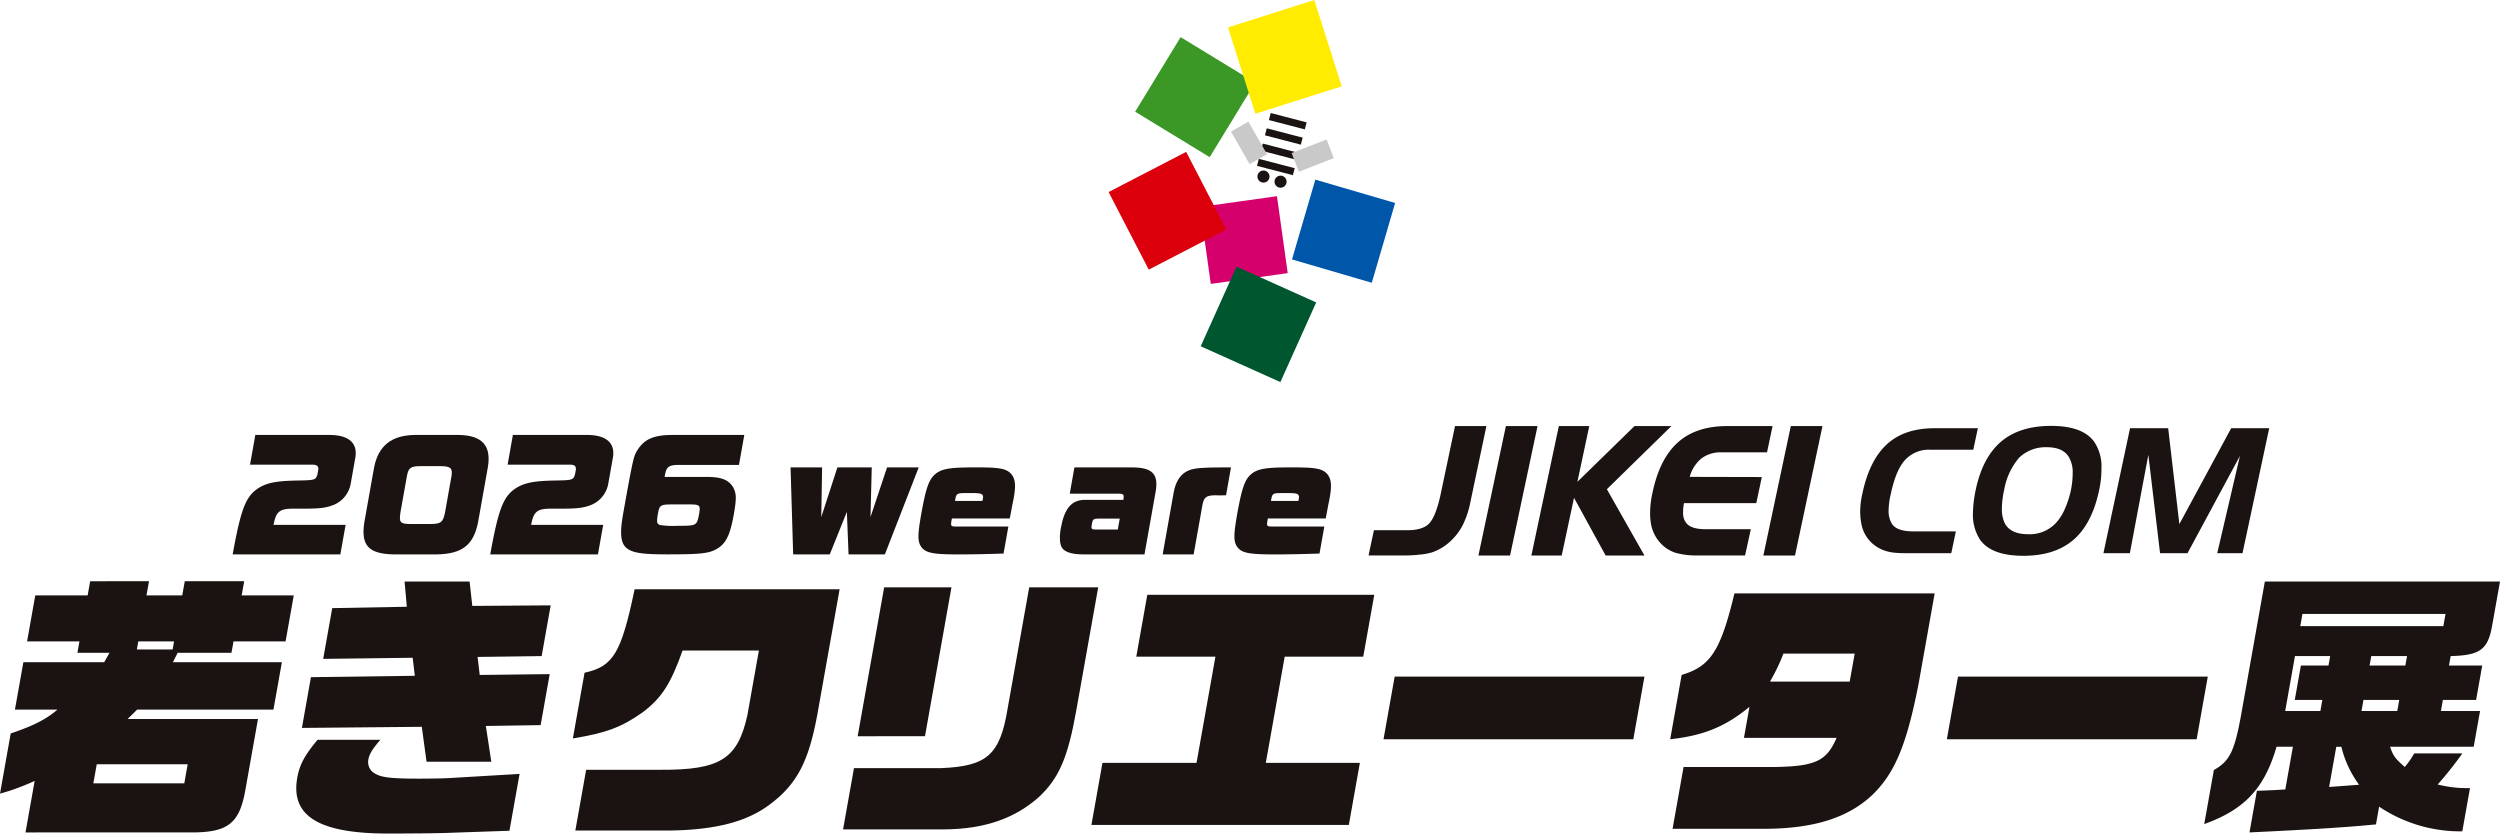
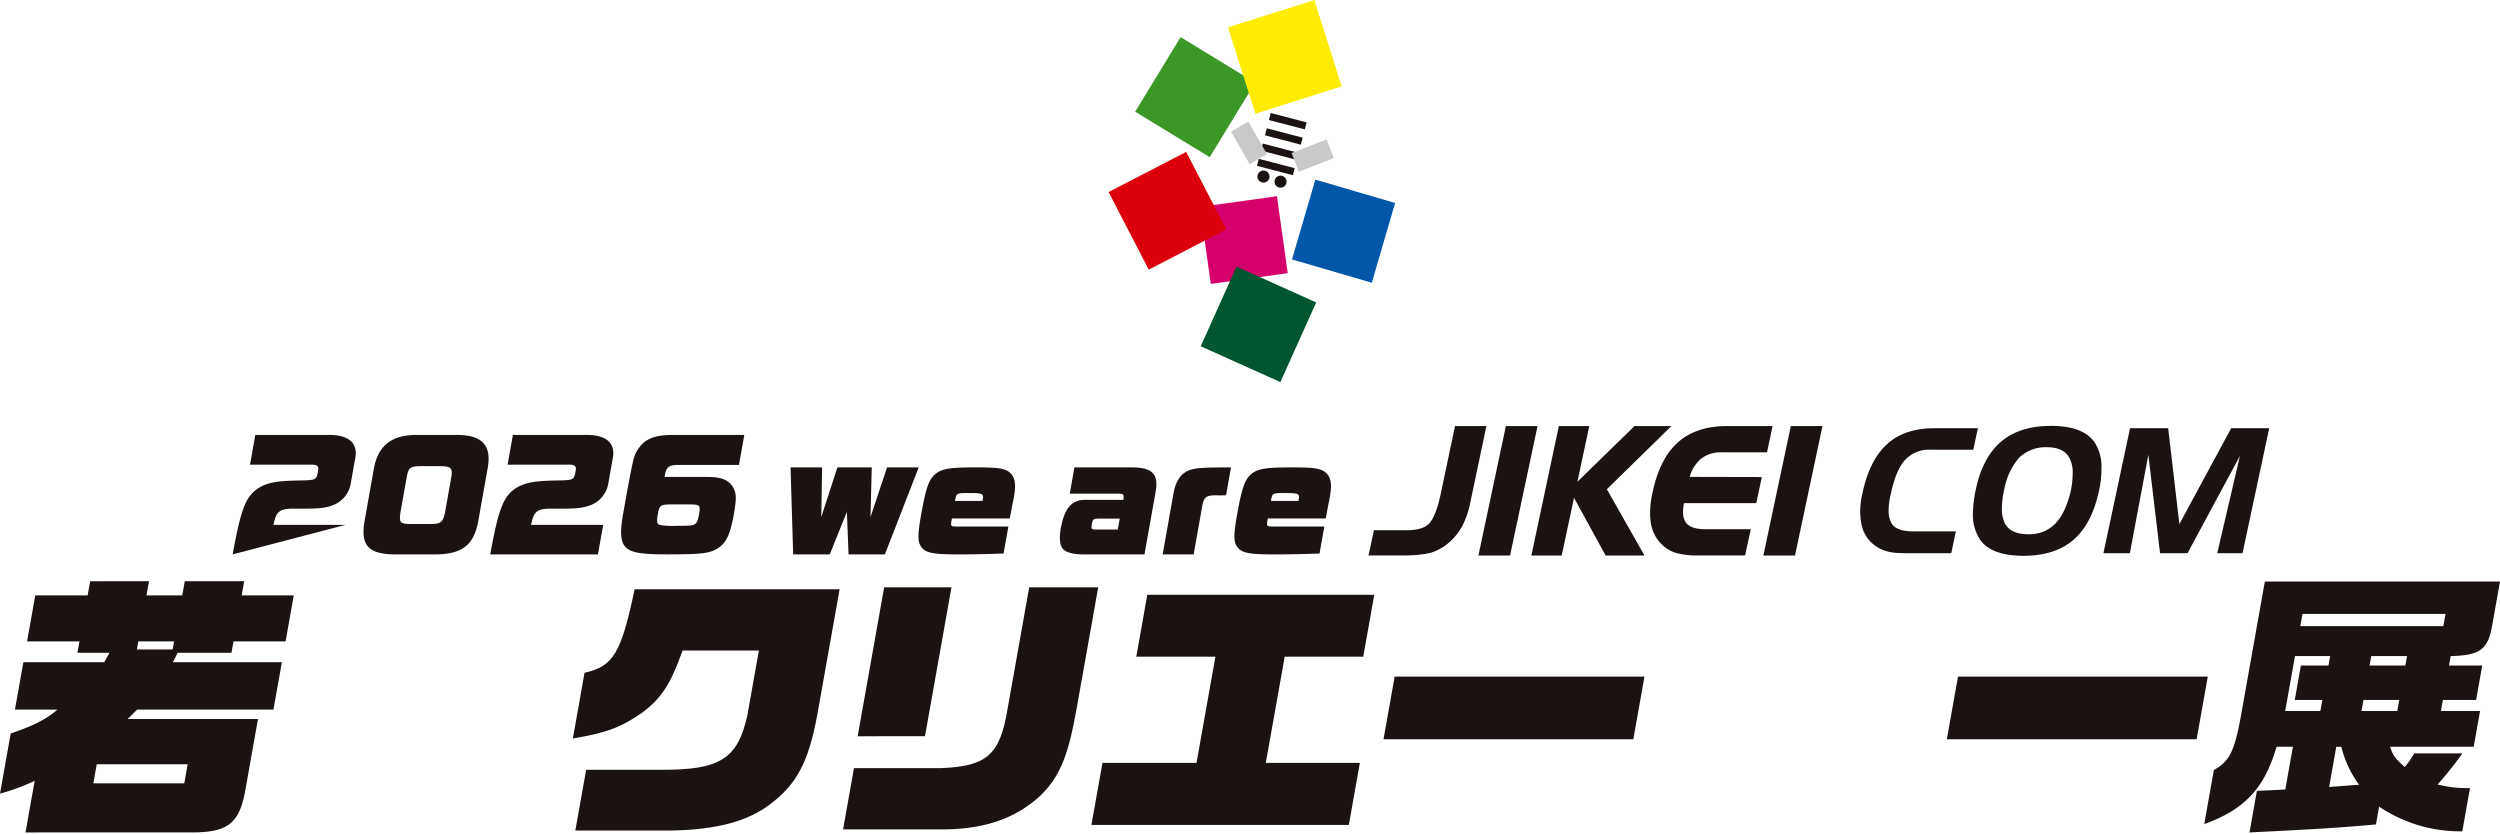
<svg xmlns="http://www.w3.org/2000/svg" width="592.024" height="197.391" viewBox="0 0 592.024 197.391">
  <g id="kv_copy" transform="translate(-9452 850.871)">
    <g id="グループ_2976" data-name="グループ 2976" transform="translate(9452 -713.228)">
      <path id="パス_55234" data-name="パス 55234" d="M101.213,186.549c-1.382,8.142-4.1,10.308-12.772,10.308H49.1l2.173-12.211a50.882,50.882,0,0,1-8.207,3.02L45.6,173.419c5.251-1.775,8.319-3.283,11.075-5.648H46.6l2-11.227H67.738L69,154.312H61.4l.478-2.693h-12.4l1.94-10.9h12.4l.6-3.349H78.352l-.6,3.349h8.47l.6-3.349h14.071l-.6,3.349h12.338l-1.94,10.9H98.358l-.48,2.693H85.14l-1.13,2.232h25.809l-2,11.227H75.545L73.28,170h30.878Zm-14.506-1.313.806-4.529H65.974l-.806,4.529Zm-2.759-31.712.337-1.9h-8.47l-.337,1.9Z" transform="translate(-43.064 -137.372)" fill="#1a1311" />
-       <path id="パス_55235" data-name="パス 55235" d="M128.1,196.9c-2.223.131-9.772.2-15.24.2-16.406,0-23.137-4.136-21.525-13.2.561-3.15,1.745-5.318,4.8-8.994h14.871c-1.852,2.166-2.6,3.348-2.829,4.662a3.085,3.085,0,0,0,1.726,3.412c1.515.854,3.869,1.117,10.272,1.117,3.2,0,6.48-.066,8.237-.2l15.569-.92-2.4,13.462ZM94.574,160.068l24.6-.327-.51-4.269-21.186.263,2.137-12.016,17.665-.327-.536-5.975h15.4l.64,5.776,18.562-.13-2.137,12.014-15.173.2.508,4.268,16.572-.2-2.148,12.08-12.974.2,1.294,8.471H121.954l-1.129-8.272-28.388.261Z" transform="translate(-20.941 -137.351)" fill="#1a1311" />
      <path id="パス_55236" data-name="パス 55236" d="M161.924,153.186c-2.814,7.945-5.01,11.293-9.474,14.642-5.033,3.545-8.6,4.859-16.5,6.171l2.768-15.56c6.8-1.509,8.687-4.6,11.852-19.762h48.549l-5.28,29.676c-2.062,11.228-4.877,16.548-11.332,21.34-5.234,3.939-12.521,5.909-23.159,6.108H136.536l2.559-14.382h17.672c14.06.066,18.2-2.559,20.5-12.867L180,153.186Z" transform="translate(-0.289 -136.771)" fill="#1a1311" />
      <path id="パス_55237" data-name="パス 55237" d="M182.342,181.17h20.741c10.751-.46,13.831-3.152,15.626-13.986l5.128-28.823h16.339l-5.153,28.956c-2.008,11.294-4.063,16.086-8.724,20.551-5.725,5.186-12.983,7.748-22.6,7.812H179.76Zm7.149-42.809H205.43l-6.273,35.26H183.218Z" transform="translate(19.887 -136.917)" fill="#1a1311" />
      <path id="パス_55238" data-name="パス 55238" d="M222.644,179.363h22.274l4.475-25.147H230.652l2.606-14.642H287.01L284.4,154.216H265.8l-4.475,25.147H283.6l-2.617,14.707H220.028Z" transform="translate(38.431 -136.358)" fill="#1a1311" />
      <path id="パス_55239" data-name="パス 55239" d="M270.028,152.837h59.154l-2.639,14.837H267.388Z" transform="translate(60.241 -130.25)" fill="#1a1311" />
-       <path id="パス_55240" data-name="パス 55240" d="M332.644,166.2c-5.711,4.726-10.952,6.828-18.773,7.681l2.711-15.233c6.831-2.034,9.207-5.645,12.5-19.3H376.5l-3.832,21.535c-2.825,14.379-5.629,21.142-11.087,26.329-5.9,5.451-14.151,7.945-26.209,7.879H314.432l2.606-14.642h17.874c12.981.13,15.768-.92,18.365-6.9h-21.94Zm8.044-12.607a45.755,45.755,0,0,1-3.182,6.631h18.874l1.18-6.631Z" transform="translate(81.647 -136.461)" fill="#1a1311" />
      <path id="パス_55241" data-name="パス 55241" d="M361.367,152.837h59.154l-2.639,14.837H358.727Z" transform="translate(102.304 -130.25)" fill="#1a1311" />
      <path id="パス_55242" data-name="パス 55242" d="M470.5,137.417l-1.858,10.438c-1.017,5.712-2.851,7.028-9.82,7.222l-.4,2.233h7.869l-1.447,8.142h-7.869l-.467,2.626h9.27l-1.507,8.471H444.466c.748,2.166,1.177,2.756,3.482,4.792a20.8,20.8,0,0,0,2.239-3.217h11.4a87.55,87.55,0,0,1-5.842,7.355,27.7,27.7,0,0,0,7.65.853l-1.821,10.243a34.494,34.494,0,0,1-19.7-5.843l-.746,4.2c-6.586.656-14.748,1.182-29.949,1.9l1.753-9.847c3.092-.133,3.624-.133,6.727-.329l1.8-10.111H417.59c-2.886,9.848-7.509,14.837-17.129,18.318l2.277-12.8c3.708-2.1,4.839-4.332,6.4-12.737l5.677-31.909Zm-42.534,30.662.467-2.626H421.9l1.449-8.142h6.536l.4-2.233h-8.337l-2.313,13Zm29.117-20.091.514-2.889H423.72l-.514,2.889Zm-19.952,37.556a25.253,25.253,0,0,1-4.2-8.994h-1.2l-1.694,9.52Zm9.041-17.465.469-2.626H438.17l-.467,2.626Zm1.916-10.768.4-2.233h-8.471l-.4,2.233Z" transform="translate(121.523 -137.351)" fill="#1a1311" />
    </g>
    <g id="グループ_2975" data-name="グループ 2975" transform="translate(9507.099 -750.017)">
-       <path id="パス_55243" data-name="パス 55243" d="M44.715,141.934c1.913-10.56,3.044-13.568,5.851-15.53,2.11-1.405,4.316-1.864,9.515-1.961,4.129-.066,4.307-.13,4.712-1.471l.174-.98c.164-.917-.267-1.309-1.4-1.309H48.828l1.25-7.029h17.9c4.266.1,6.327,1.961,5.8,5.264l-1.1,6.213a6.69,6.69,0,0,1-3.919,5.033c-1.861.754-3.255.949-7.508.949H59.523c-3.641-.066-4.513.555-5.129,3.825H71.461l-1.246,7Z" transform="translate(-44.715 -111.506)" fill="#1a1311" />
+       <path id="パス_55243" data-name="パス 55243" d="M44.715,141.934c1.913-10.56,3.044-13.568,5.851-15.53,2.11-1.405,4.316-1.864,9.515-1.961,4.129-.066,4.307-.13,4.712-1.471l.174-.98c.164-.917-.267-1.309-1.4-1.309H48.828l1.25-7.029h17.9c4.266.1,6.327,1.961,5.8,5.264l-1.1,6.213a6.69,6.69,0,0,1-3.919,5.033c-1.861.754-3.255.949-7.508.949H59.523c-3.641-.066-4.513.555-5.129,3.825H71.461Z" transform="translate(-44.715 -111.506)" fill="#1a1311" />
      <path id="パス_55244" data-name="パス 55244" d="M93.047,134.382c-1.075,5.3-3.705,7.389-9.546,7.552H72.876c-5.782-.164-7.586-2.157-6.759-7.552l2.321-13.045c1.008-5.1,4.068-7.551,9.47-7.682H88.533c5.528.1,7.716,2.55,6.835,7.682Zm-18.376-2.354c-.352,2.354-.045,2.682,2.306,2.714h4.916c2.4-.032,2.864-.426,3.337-2.714l1.525-8.566c.31-1.928-.174-2.386-2.426-2.42H79.415c-2.359,0-2.858.393-3.219,2.42Z" transform="translate(-34.946 -111.506)" fill="#1a1311" />
      <path id="パス_55245" data-name="パス 55245" d="M86.477,141.934c1.913-10.56,3.045-13.568,5.852-15.53,2.109-1.405,4.316-1.864,9.514-1.961,4.129-.066,4.307-.13,4.712-1.471l.174-.98c.164-.917-.264-1.309-1.393-1.309H90.591l1.249-7.029h17.9c4.268.1,6.327,1.961,5.8,5.264l-1.1,6.213a6.682,6.682,0,0,1-3.917,5.033c-1.861.754-3.257.949-7.507.949h-1.726c-3.643-.066-4.517.555-5.131,3.825h17.068l-1.246,7Z" transform="translate(-25.482 -111.506)" fill="#1a1311" />
      <path id="パス_55246" data-name="パス 55246" d="M128.191,123.593c3.282.032,4.925.686,6.011,2.42.8,1.471.841,2.549.241,6.114l-.064.359c-.93,5.23-2.016,7.225-4.554,8.433-1.675.819-4,1.015-11.173,1.015-5.214,0-7.558-.263-9.041-1.079-2-1.078-2.362-3.334-1.414-8.664l.8-4.479c1.307-7.159,1.687-8.925,2.22-9.873,1.671-3.039,3.862-4.152,8.483-4.184h17.168l-1.262,7.094H121.158c-2.1.034-2.7.459-3.058,2.256l-.012.066c-.058.327-.086.491-.058.523Zm-6.111,11.573c3.327-.032,3.549-.164,4.018-2.42l.057-.326c.37-2.256.282-2.321-2.873-2.321h-2.757c-3.586,0-3.7.064-4.108,2.189l-.053.3c-.27,1.7-.207,2.091.505,2.386a20.793,20.793,0,0,0,4.181.2Z" transform="translate(-15.71 -111.506)" fill="#1a1311" />
      <path id="パス_55247" data-name="パス 55247" d="M135.171,118.914h7.472l-.2,11.77,3.821-11.77H154.4l-.3,11.77,3.92-11.77h7.5l-8.015,20.6h-8.6l-.4-10.07-4.05,10.07h-8.667Z" transform="translate(-3.058 -109.083)" fill="#1a1311" />
      <path id="パス_55248" data-name="パス 55248" d="M176.059,139.316c-4.141.131-7.14.2-10,.2h-1c-5.678,0-7.44-.359-8.458-1.734-.907-1.241-.927-2.811-.048-7.748,1.081-6.08,1.785-8.173,3.242-9.448,1.461-1.307,3.416-1.668,9-1.668h1.528c4.815,0,6.416.327,7.5,1.5,1,1.114,1.19,2.651.66,5.624-.035.2-.15.851-.31,1.57l-.641,3.4H163.823l-.134.754c-.146,1.014-.038,1.144,1.059,1.144H177.2Zm-5.023-12.457a2.276,2.276,0,0,0,.121-.491c.206-1.145-.188-1.373-2.478-1.373h-1.76c-1.76,0-2.021.164-2.246,1.243l-.111.621Z" transform="translate(6.494 -109.083)" fill="#1a1311" />
      <path id="パス_55249" data-name="パス 55249" d="M184.3,139.512c-2.458,0-4.256-.523-4.885-1.471-.618-.818-.735-2.584-.37-4.643.854-4.807,2.572-6.8,5.76-6.8h9.064l.029-.164c.165-1.111,0-1.307-1.228-1.307H181.182l1.1-6.213h13.781c4.643.034,6.13,1.57,5.487,5.559l-2.676,15.039Zm3.533-8.468c-1.03,0-1.231.2-1.423,1.277-.21,1.176-.1,1.306.929,1.306h5.214l.46-2.582Z" transform="translate(17.051 -109.083)" fill="#1a1311" />
      <path id="パス_55250" data-name="パス 55250" d="M198.123,124.8c.483-2.714,1.764-4.512,3.686-5.23,1.282-.492,3.272-.656,7.754-.656h2.125l-1.174,6.6c-.771.034-.8.034-1.567.034-.032,0-.365,0-.825-.034-2.256,0-2.832.425-3.19,2.257l-2.089,11.737h-7.338Z" transform="translate(24.727 -109.083)" fill="#1a1311" />
      <path id="パス_55251" data-name="パス 55251" d="M227.288,139.316c-4.141.131-7.14.2-10,.2h-1c-5.678,0-7.44-.359-8.458-1.734-.907-1.241-.926-2.811-.048-7.748,1.082-6.08,1.786-8.173,3.241-9.448,1.462-1.307,3.418-1.668,9-1.668h1.528c4.815,0,6.418.327,7.5,1.5,1,1.114,1.19,2.651.66,5.624-.035.2-.15.851-.313,1.57l-.638,3.4H215.052l-.134.754c-.148,1.014-.037,1.144,1.059,1.144h12.452Zm-5.023-12.457a2.277,2.277,0,0,0,.121-.491c.2-1.145-.187-1.373-2.48-1.373h-1.76c-1.76,0-2.021.164-2.245,1.243l-.111.621Z" transform="translate(30.086 -109.083)" fill="#1a1311" />
      <path id="パス_55252" data-name="パス 55252" d="M252.979,130.333a21.491,21.491,0,0,1-1.848,5.458,13.994,13.994,0,0,1-2.914,3.756,12.14,12.14,0,0,1-4.33,2.585,14.369,14.369,0,0,1-2.811.513,29.792,29.792,0,0,1-3.612.206h-8.579l1.274-5.972h7.818q3.632,0,5.172-1.5,1.54-1.518,2.689-6.444l3.53-16.726h7.43Z" transform="translate(40.099 -112.17)" fill="#1a1311" />
      <path id="パス_55253" data-name="パス 55253" d="M254.193,142.872H246.7l6.507-30.661H260.7Z" transform="translate(48.304 -112.17)" fill="#1a1311" />
      <path id="パス_55254" data-name="パス 55254" d="M282.07,142.872h-9.194L265.385,129.2l-2.915,13.667h-7.183l6.507-30.661H269l-2.812,13.2,13.524-13.2h8.743l-15.29,14.961Z" transform="translate(52.257 -112.17)" fill="#1a1311" />
      <path id="パス_55255" data-name="パス 55255" d="M297.031,142.851h-10.98a18.82,18.82,0,0,1-5.376-.594,8.229,8.229,0,0,1-3.489-2.135,8.988,8.988,0,0,1-2.462-4.9,13.776,13.776,0,0,1-.184-2.4,21.859,21.859,0,0,1,.554-4.761q1.663-8.064,5.992-11.954t11.658-3.889h10.793l-1.313,6.219H291.551a7.514,7.514,0,0,0-4.9,1.478,8.5,8.5,0,0,0-2.73,4.33l17.075.041-1.313,6.177H282.563a13.171,13.171,0,0,0-.206,1.56v.594a3.808,3.808,0,0,0,.678,2.464q1.128,1.56,4.659,1.56h10.692Z" transform="translate(61.122 -112.17)" fill="#1a1311" />
      <path id="パス_55256" data-name="パス 55256" d="M300.395,142.872H292.9l6.507-30.661H306.9Z" transform="translate(69.58 -112.17)" fill="#1a1311" />
      <path id="パス_55257" data-name="パス 55257" d="M325.245,117.653a7.682,7.682,0,0,0-5.992,2.4q-2.2,2.384-3.406,8.107a17.777,17.777,0,0,0-.514,3.857,5.847,5.847,0,0,0,.678,3q1.087,1.97,5.131,1.97h10.117l-1.088,5.172H319.744c-1.2,0-2.224-.042-3.057-.124a10.533,10.533,0,0,1-2.238-.473,8.569,8.569,0,0,1-3.283-2.011,8.16,8.16,0,0,1-2.34-4.719,10.764,10.764,0,0,1-.186-1.621c-.026-.342-.039-.61-.039-.8a19.755,19.755,0,0,1,.554-4.514q1.683-7.841,5.848-11.6,4.106-3.735,11.227-3.735h10.241l-1.088,5.09Z" transform="translate(76.808 -112.008)" fill="#1a1311" />
      <path id="パス_55258" data-name="パス 55258" d="M327.559,127.247q1.641-7.655,6.013-11.35,4.373-3.713,11.821-3.714,7.471,0,10.2,3.755a10.483,10.483,0,0,1,1.723,6.342q0,1.253-.123,2.495a24.348,24.348,0,0,1-.453,2.76q-1.683,7.86-6.054,11.636-4.412,3.777-11.821,3.775-7.613,0-10.3-3.816a10.762,10.762,0,0,1-1.682-6.3,29.089,29.089,0,0,1,.676-5.582m16.767-10.015a9.057,9.057,0,0,0-6.505,2.483,15.835,15.835,0,0,0-3.53,7.573,20.762,20.762,0,0,0-.554,4.535,7.736,7.736,0,0,0,.719,3.489q1.4,2.524,5.5,2.524a8.479,8.479,0,0,0,6.445-2.524,11.458,11.458,0,0,0,2.134-3.2,22.764,22.764,0,0,0,1.519-4.576,20.136,20.136,0,0,0,.451-4.126,7.165,7.165,0,0,0-.8-3.653q-1.334-2.524-5.378-2.524" transform="translate(85.228 -112.183)" fill="#1a1311" />
      <path id="パス_55259" data-name="パス 55259" d="M354.344,112.563h9.03l2.648,22.7,12.271-22.7H387.3l-6.323,29.594H374.99l5.378-23.047L367.95,142.157h-6.5l-2.772-23.294L354.3,142.157h-6.26Z" transform="translate(94.973 -112.008)" fill="#1a1311" />
    </g>
    <g id="グループ_2974" data-name="グループ 2974" transform="translate(9714.525 -850.871)">
      <rect id="長方形_3898" data-name="長方形 3898" width="19.687" height="19.689" transform="translate(43.431 61.436) rotate(-73.701)" fill="#0057aa" />
      <rect id="長方形_3899" data-name="長方形 3899" width="20.676" height="20.676" transform="matrix(0.521, -0.854, 0.854, 0.521, 6.287, 26.449)" fill="#3b9827" />
      <rect id="長方形_3900" data-name="長方形 3900" width="18.399" height="18.399" transform="translate(21.648 49.01) rotate(-7.967)" fill="#d6006c" />
      <rect id="長方形_3901" data-name="長方形 3901" width="20.687" height="20.687" transform="matrix(0.41, -0.912, 0.912, 0.41, 21.814, 82.002)" fill="#00572f" />
      <rect id="長方形_3902" data-name="長方形 3902" width="20.688" height="20.688" transform="translate(0 45.478) rotate(-27.37)" fill="#dc000c" />
      <rect id="長方形_3903" data-name="長方形 3903" width="1.717" height="8.785" transform="matrix(0.252, -0.968, 0.968, 0.252, 37.964, 28.428)" fill="#1a1311" />
      <rect id="長方形_3904" data-name="長方形 3904" width="1.717" height="8.785" transform="translate(37.023 32.044) rotate(-75.42)" fill="#1a1311" />
      <rect id="長方形_3905" data-name="長方形 3905" width="1.717" height="8.785" transform="matrix(0.252, -0.968, 0.968, 0.252, 36.083, 35.66)" fill="#1a1311" />
      <rect id="長方形_3906" data-name="長方形 3906" width="1.717" height="8.785" transform="translate(35.142 39.277) rotate(-75.42)" fill="#1a1311" />
      <rect id="長方形_3907" data-name="長方形 3907" width="8.886" height="4.746" transform="translate(43.341 36.242) rotate(-21.202)" fill="#c9c9ca" />
      <rect id="長方形_3908" data-name="長方形 3908" width="4.746" height="8.886" transform="matrix(0.869, -0.496, 0.496, 0.869, 28.984, 31.153)" fill="#c9c9ca" />
      <path id="パス_55260" data-name="パス 55260" d="M72.331,73.636A1.428,1.428,0,1,0,70.9,72.208a1.427,1.427,0,0,0,1.428,1.428" transform="translate(-35.651 -30.395)" fill="#1a1311" />
      <path id="パス_55261" data-name="パス 55261" d="M75.1,74.466a1.428,1.428,0,1,0-1.428-1.428A1.429,1.429,0,0,0,75.1,74.466" transform="translate(-34.378 -30.014)" fill="#1a1311" />
      <rect id="長方形_3909" data-name="長方形 3909" width="21.451" height="21.451" transform="translate(28.272 6.486) rotate(-17.6)" fill="#ffec00" />
    </g>
  </g>
</svg>